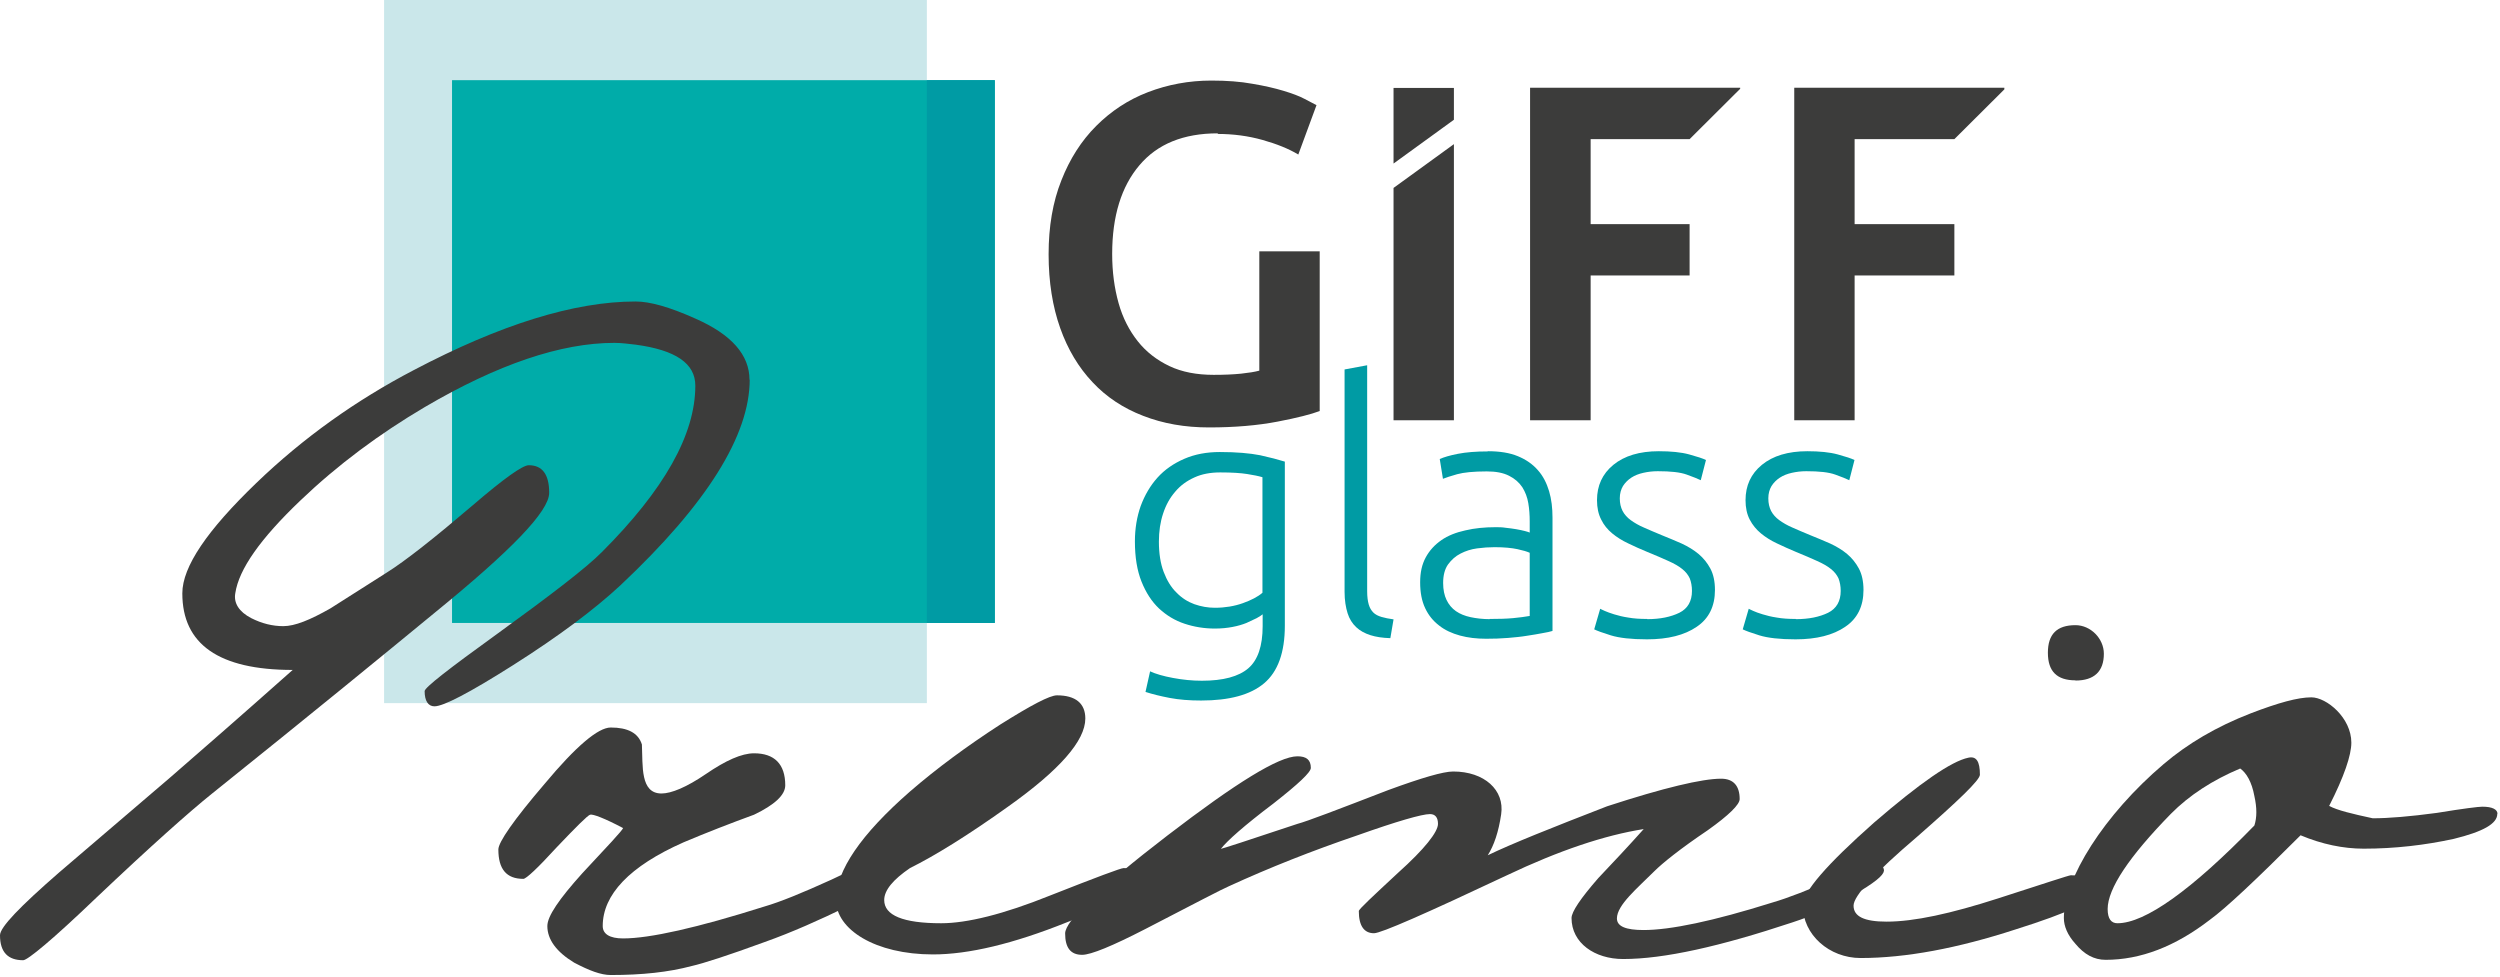
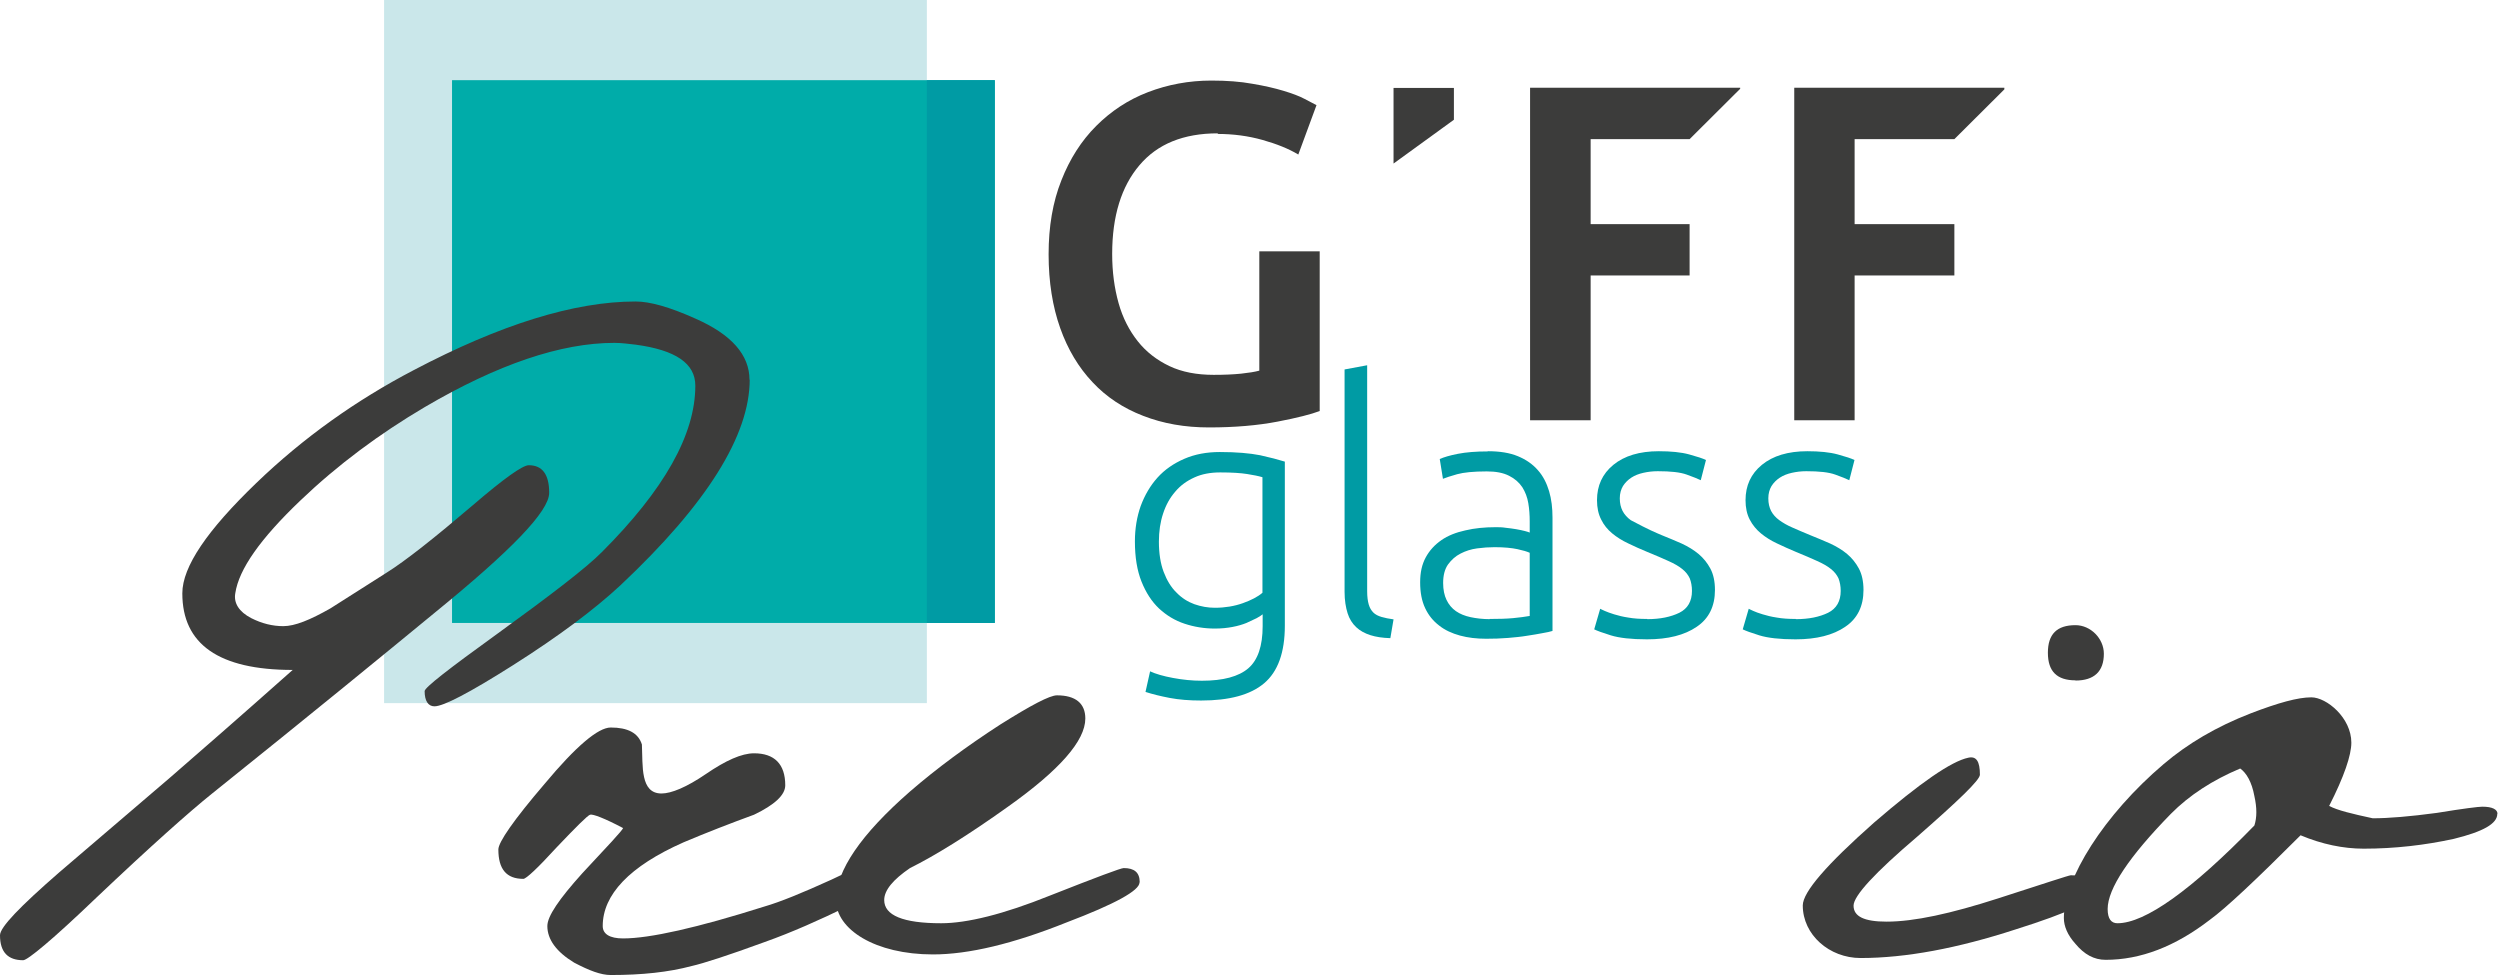
<svg xmlns="http://www.w3.org/2000/svg" width="215" height="84" viewBox="0 0 215 84" fill="none">
  <path d="M79.711 0H33.031V60.469H79.711V0Z" fill="#CAE7EA" />
  <path d="M108.605 52.818C108.485 52.921 108.313 53.024 108.072 53.162C107.832 53.282 107.539 53.419 107.195 53.574C106.852 53.712 106.456 53.832 105.992 53.918C105.545 54.004 105.046 54.056 104.479 54.056C103.585 54.056 102.708 53.918 101.883 53.643C101.04 53.368 100.318 52.921 99.682 52.336C99.046 51.734 98.547 50.961 98.169 50.015C97.791 49.07 97.602 47.918 97.602 46.559C97.602 45.459 97.773 44.445 98.1 43.516C98.444 42.588 98.925 41.763 99.544 41.075C100.163 40.387 100.937 39.854 101.848 39.459C102.76 39.063 103.774 38.874 104.909 38.874C106.336 38.874 107.488 38.977 108.365 39.149C109.224 39.338 109.946 39.527 110.496 39.699V53.815C110.496 56.119 109.895 57.769 108.708 58.767C107.522 59.764 105.717 60.245 103.293 60.245C102.295 60.245 101.401 60.176 100.593 60.022C99.785 59.867 99.097 59.695 98.513 59.506L98.908 57.735C99.39 57.959 100.043 58.148 100.868 58.302C101.694 58.457 102.519 58.543 103.361 58.543C105.201 58.543 106.525 58.182 107.35 57.477C108.175 56.772 108.588 55.551 108.588 53.849V52.835L108.605 52.818ZM108.571 41.04C108.227 40.937 107.797 40.851 107.247 40.765C106.714 40.679 105.94 40.628 104.943 40.628C104.101 40.628 103.361 40.765 102.725 41.057C102.072 41.35 101.522 41.745 101.075 42.278C100.61 42.811 100.267 43.43 100.026 44.169C99.785 44.892 99.665 45.7 99.665 46.577C99.665 47.591 99.802 48.468 100.077 49.19C100.352 49.912 100.714 50.514 101.178 50.961C101.625 51.425 102.141 51.752 102.708 51.958C103.293 52.164 103.877 52.268 104.479 52.268C105.356 52.268 106.164 52.13 106.886 51.872C107.608 51.614 108.175 51.322 108.571 50.978V41.023V41.04Z" fill="#009BA4" />
  <path d="M119.57 54.881C118.917 54.864 118.332 54.778 117.851 54.623C117.369 54.468 116.957 54.245 116.63 53.935C116.303 53.626 116.045 53.23 115.891 52.732C115.736 52.233 115.633 51.631 115.633 50.892V31.773L117.576 31.412V50.84C117.576 51.322 117.627 51.7 117.713 51.992C117.799 52.285 117.937 52.508 118.109 52.68C118.281 52.852 118.521 52.972 118.814 53.058C119.106 53.144 119.45 53.213 119.845 53.265L119.57 54.881Z" fill="#009BA4" />
  <path d="M127.961 38.805C128.976 38.805 129.835 38.942 130.54 39.234C131.245 39.527 131.813 39.922 132.26 40.438C132.707 40.937 133.016 41.556 133.222 42.243C133.429 42.931 133.515 43.705 133.515 44.513V54.261C133.308 54.33 133.033 54.382 132.655 54.45C132.277 54.519 131.83 54.605 131.331 54.674C130.833 54.76 130.282 54.812 129.681 54.863C129.062 54.915 128.443 54.932 127.807 54.932C126.999 54.932 126.242 54.846 125.554 54.657C124.867 54.468 124.265 54.193 123.766 53.797C123.25 53.402 122.855 52.92 122.563 52.301C122.27 51.682 122.133 50.943 122.133 50.083C122.133 49.224 122.288 48.536 122.614 47.934C122.941 47.333 123.388 46.851 123.955 46.456C124.523 46.06 125.228 45.785 126.018 45.613C126.809 45.424 127.686 45.338 128.615 45.338C128.89 45.338 129.182 45.338 129.492 45.39C129.801 45.424 130.093 45.459 130.386 45.51C130.678 45.562 130.919 45.613 131.125 45.665C131.331 45.716 131.486 45.768 131.555 45.802V44.84C131.555 44.306 131.52 43.773 131.434 43.275C131.348 42.759 131.176 42.312 130.919 41.9C130.643 41.487 130.265 41.16 129.784 40.919C129.285 40.662 128.649 40.541 127.858 40.541C126.723 40.541 125.881 40.627 125.314 40.782C124.763 40.937 124.351 41.074 124.093 41.177L123.818 39.475C124.162 39.321 124.677 39.166 125.382 39.028C126.087 38.891 126.947 38.822 127.944 38.822M128.116 53.23C128.873 53.23 129.543 53.213 130.11 53.161C130.678 53.109 131.159 53.041 131.555 52.972V47.539C131.331 47.436 130.987 47.333 130.506 47.229C130.025 47.126 129.371 47.057 128.529 47.057C128.047 47.057 127.549 47.092 127.033 47.161C126.517 47.229 126.036 47.384 125.606 47.608C125.159 47.831 124.815 48.158 124.523 48.553C124.248 48.949 124.11 49.482 124.11 50.135C124.11 50.72 124.213 51.201 124.402 51.596C124.591 51.992 124.867 52.319 125.21 52.559C125.554 52.8 125.984 52.972 126.466 53.075C126.947 53.178 127.514 53.247 128.116 53.247" fill="#009BA4" />
-   <path d="M141.658 53.247C142.775 53.247 143.687 53.058 144.426 52.697C145.148 52.336 145.509 51.7 145.509 50.823C145.509 50.41 145.44 50.049 145.32 49.74C145.182 49.447 144.976 49.172 144.667 48.931C144.374 48.691 143.979 48.467 143.48 48.244C142.999 48.02 142.38 47.762 141.675 47.47C141.09 47.229 140.557 46.989 140.024 46.731C139.509 46.49 139.044 46.198 138.649 45.871C138.253 45.544 137.927 45.149 137.703 44.685C137.463 44.221 137.342 43.67 137.342 43.017C137.342 41.762 137.806 40.748 138.752 39.974C139.698 39.2 141.004 38.805 142.655 38.805C143.704 38.805 144.581 38.891 145.268 39.08C145.956 39.269 146.437 39.424 146.713 39.561L146.266 41.298C146.025 41.177 145.629 41.023 145.062 40.816C144.495 40.61 143.669 40.524 142.569 40.524C142.122 40.524 141.709 40.576 141.331 40.662C140.936 40.748 140.592 40.885 140.3 41.074C140.007 41.263 139.767 41.504 139.577 41.796C139.405 42.089 139.302 42.432 139.302 42.862C139.302 43.292 139.388 43.636 139.543 43.946C139.698 44.238 139.938 44.513 140.248 44.736C140.557 44.96 140.936 45.183 141.383 45.373C141.83 45.579 142.346 45.785 142.913 46.026C143.515 46.267 144.082 46.507 144.632 46.748C145.182 47.006 145.664 47.298 146.076 47.642C146.489 47.986 146.833 48.416 147.091 48.897C147.349 49.379 147.486 49.998 147.486 50.737C147.486 52.129 146.97 53.195 145.922 53.9C144.873 54.623 143.446 54.983 141.641 54.983C140.282 54.983 139.251 54.863 138.529 54.64C137.806 54.416 137.342 54.244 137.102 54.124L137.617 52.353C137.617 52.353 137.806 52.456 138.013 52.542C138.219 52.628 138.477 52.731 138.821 52.834C139.165 52.938 139.56 53.041 140.024 53.109C140.489 53.195 141.039 53.23 141.658 53.23" fill="#009BA4" />
+   <path d="M141.658 53.247C142.775 53.247 143.687 53.058 144.426 52.697C145.148 52.336 145.509 51.7 145.509 50.823C145.509 50.41 145.44 50.049 145.32 49.74C145.182 49.447 144.976 49.172 144.667 48.931C144.374 48.691 143.979 48.467 143.48 48.244C142.999 48.02 142.38 47.762 141.675 47.47C141.09 47.229 140.557 46.989 140.024 46.731C139.509 46.49 139.044 46.198 138.649 45.871C138.253 45.544 137.927 45.149 137.703 44.685C137.463 44.221 137.342 43.67 137.342 43.017C137.342 41.762 137.806 40.748 138.752 39.974C139.698 39.2 141.004 38.805 142.655 38.805C143.704 38.805 144.581 38.891 145.268 39.08C145.956 39.269 146.437 39.424 146.713 39.561L146.266 41.298C146.025 41.177 145.629 41.023 145.062 40.816C144.495 40.61 143.669 40.524 142.569 40.524C142.122 40.524 141.709 40.576 141.331 40.662C140.936 40.748 140.592 40.885 140.3 41.074C140.007 41.263 139.767 41.504 139.577 41.796C139.405 42.089 139.302 42.432 139.302 42.862C139.302 43.292 139.388 43.636 139.543 43.946C139.698 44.238 139.938 44.513 140.248 44.736C141.83 45.579 142.346 45.785 142.913 46.026C143.515 46.267 144.082 46.507 144.632 46.748C145.182 47.006 145.664 47.298 146.076 47.642C146.489 47.986 146.833 48.416 147.091 48.897C147.349 49.379 147.486 49.998 147.486 50.737C147.486 52.129 146.97 53.195 145.922 53.9C144.873 54.623 143.446 54.983 141.641 54.983C140.282 54.983 139.251 54.863 138.529 54.64C137.806 54.416 137.342 54.244 137.102 54.124L137.617 52.353C137.617 52.353 137.806 52.456 138.013 52.542C138.219 52.628 138.477 52.731 138.821 52.834C139.165 52.938 139.56 53.041 140.024 53.109C140.489 53.195 141.039 53.23 141.658 53.23" fill="#009BA4" />
  <path d="M154.448 53.247C155.566 53.247 156.477 53.058 157.217 52.697C157.939 52.336 158.3 51.7 158.3 50.823C158.3 50.41 158.231 50.049 158.111 49.74C157.973 49.447 157.767 49.172 157.457 48.931C157.165 48.691 156.769 48.467 156.271 48.244C155.789 48.02 155.171 47.762 154.466 47.47C153.898 47.229 153.348 46.989 152.815 46.731C152.299 46.49 151.835 46.198 151.44 45.871C151.044 45.544 150.717 45.149 150.477 44.685C150.236 44.221 150.116 43.67 150.116 43.017C150.116 41.762 150.58 40.748 151.526 39.974C152.471 39.2 153.778 38.805 155.428 38.805C156.477 38.805 157.354 38.891 158.042 39.08C158.73 39.269 159.211 39.424 159.486 39.561L159.039 41.298C158.798 41.177 158.403 41.023 157.835 40.816C157.268 40.61 156.443 40.524 155.342 40.524C154.895 40.524 154.483 40.576 154.105 40.662C153.709 40.748 153.365 40.885 153.073 41.074C152.781 41.263 152.54 41.504 152.351 41.796C152.179 42.089 152.076 42.432 152.076 42.862C152.076 43.292 152.162 43.636 152.316 43.946C152.471 44.238 152.712 44.513 153.021 44.736C153.331 44.96 153.709 45.183 154.156 45.373C154.603 45.579 155.119 45.785 155.686 46.026C156.288 46.267 156.855 46.507 157.406 46.748C157.956 47.006 158.437 47.298 158.85 47.642C159.263 47.986 159.606 48.416 159.864 48.897C160.122 49.379 160.26 49.998 160.26 50.737C160.26 52.129 159.744 53.195 158.695 53.9C157.646 54.623 156.219 54.983 154.414 54.983C153.056 54.983 152.024 54.863 151.302 54.64C150.58 54.416 150.116 54.244 149.875 54.124L150.391 52.353C150.391 52.353 150.58 52.456 150.786 52.542C150.975 52.628 151.25 52.731 151.594 52.834C151.938 52.938 152.334 53.041 152.798 53.109C153.262 53.195 153.812 53.23 154.431 53.23" fill="#009BA4" />
  <path d="M85.555 6.895H38.875V53.574H85.555V6.895Z" fill="#00ACA9" />
  <path d="M85.549 6.895H79.703V53.574H85.549V6.895Z" fill="#009BA4" />
  <path d="M154.305 36.14V7.548H172.375V7.685L168.076 11.966H159.497V19.274H168.076V23.692H159.497V36.14H154.305Z" fill="#3C3C3B" />
  <path d="M131.586 36.14V7.548H149.656V7.634L145.306 11.966H136.795V19.274H145.306V23.692H136.795V36.14H131.586Z" fill="#3C3C3B" />
  <path d="M104.725 11.468C101.785 11.468 99.533 12.379 97.985 14.219C96.438 16.041 95.647 18.586 95.647 21.835C95.647 23.383 95.836 24.775 96.197 26.065C96.558 27.354 97.126 28.438 97.848 29.349C98.57 30.26 99.481 30.965 100.564 31.481C101.648 31.997 102.92 32.237 104.381 32.237C105.293 32.237 106.066 32.203 106.737 32.134C107.39 32.065 107.923 31.979 108.301 31.876V21.612H113.494V35.349C112.772 35.624 111.568 35.934 109.866 36.26C108.164 36.587 106.204 36.759 103.969 36.759C101.906 36.759 100.031 36.432 98.312 35.762C96.61 35.108 95.149 34.146 93.962 32.873C92.759 31.601 91.83 30.054 91.177 28.214C90.524 26.374 90.18 24.259 90.18 21.87C90.18 19.48 90.541 17.365 91.28 15.508C92.002 13.668 92.999 12.104 94.272 10.832C95.544 9.559 97.023 8.579 98.725 7.926C100.427 7.273 102.249 6.929 104.175 6.929C105.499 6.929 106.668 7.015 107.7 7.204C108.731 7.376 109.625 7.582 110.365 7.806C111.104 8.029 111.723 8.253 112.204 8.511C112.686 8.768 113.03 8.94 113.219 9.043L111.654 13.29C110.829 12.792 109.797 12.379 108.576 12.035C107.356 11.691 106.066 11.519 104.725 11.519" fill="#3C3C3B" />
-   <path d="M125.036 12.396V36.14H119.844V16.162L125.036 12.396Z" fill="#3C3C3B" />
  <path d="M125.036 7.565V10.299L119.844 14.065V7.565H125.036Z" fill="#3C3C3B" />
  <path d="M64.475 32.633C64.475 37.447 60.795 43.344 53.368 50.325C51.15 52.388 48.089 54.692 44.101 57.219C40.352 59.592 38.135 60.744 37.361 60.744C36.828 60.744 36.518 60.28 36.518 59.437C36.518 59.128 38.582 57.529 42.725 54.537C47.471 51.099 50.462 48.795 51.752 47.488C57.116 42.124 59.798 37.378 59.798 33.166C59.798 31.258 58.113 30.106 54.674 29.642C54.056 29.573 53.454 29.487 52.835 29.487C48.244 29.487 42.811 31.326 36.536 35.006C32.633 37.31 29.039 39.975 25.824 43.052C22.386 46.336 20.546 48.95 20.236 51.013C20.082 51.855 20.546 52.612 21.612 53.162C22.523 53.626 23.451 53.849 24.363 53.849C25.36 53.849 26.667 53.317 28.42 52.319C30.019 51.322 31.636 50.256 33.234 49.259C34.834 48.262 37.361 46.267 40.662 43.448C43.344 41.144 44.943 40.009 45.476 40.009C46.628 40.009 47.23 40.783 47.23 42.382C47.23 43.981 43.929 47.368 37.361 52.715C33.08 56.239 26.718 61.449 18.225 68.257C16.316 69.788 12.947 72.779 8.27 77.215C4.522 80.808 2.373 82.579 1.994 82.579C0.688 82.579 0 81.892 0 80.43C0 79.743 1.685 77.989 5.124 74.997C8.27 72.315 11.485 69.564 14.614 66.882C16.987 64.819 20.512 61.758 25.171 57.615C18.809 57.615 15.68 55.397 15.68 51.03C15.68 48.726 17.829 45.597 22.042 41.539C26.099 37.636 30.621 34.421 35.59 31.825C43.017 27.922 49.362 25.928 54.657 25.928C55.878 25.928 57.563 26.392 59.781 27.389C62.927 28.765 64.457 30.535 64.457 32.667" fill="#3C3C3B" />
  <path d="M76.558 75.582C76.558 75.96 75.337 76.802 72.879 77.954C70.506 79.106 68.133 80.172 65.761 81.015C62.614 82.167 60.483 82.854 59.485 83.078C57.491 83.611 55.204 83.852 52.522 83.852C51.679 83.852 50.682 83.473 49.376 82.786C47.845 81.857 47.072 80.791 47.072 79.639C47.072 78.797 48.069 77.335 50.063 75.117C52.281 72.745 53.502 71.438 53.588 71.215C51.989 70.372 50.992 69.994 50.751 70.063C50.528 70.131 49.53 71.129 47.845 72.9C46.246 74.653 45.249 75.582 45.008 75.582C43.547 75.582 42.859 74.739 42.859 73.054C42.859 72.435 44.166 70.527 46.848 67.398C49.53 64.183 51.439 62.566 52.522 62.566C53.983 62.566 54.895 63.031 55.204 64.028C55.29 65.868 55.049 68.24 56.889 68.24C57.731 68.24 59.038 67.707 60.723 66.555C62.408 65.403 63.783 64.784 64.85 64.784C66.603 64.784 67.532 65.713 67.532 67.535C67.532 68.378 66.603 69.22 64.85 70.063C62.786 70.819 60.792 71.593 58.797 72.435C54.121 74.499 51.834 76.957 51.834 79.639C51.834 80.327 52.436 80.705 53.588 80.705C55.875 80.705 59.95 79.794 65.761 77.954C67.067 77.576 68.976 76.802 71.503 75.65C73.567 74.653 74.873 74.189 75.251 74.189C76.403 74.189 76.558 74.344 76.558 75.564" fill="#3C3C3B" />
  <path d="M97.998 75.892C97.998 76.579 95.935 77.731 91.722 79.33C87.132 81.17 83.298 82.081 80.237 82.081C75.268 82.081 71.898 79.932 71.898 77.405C71.898 74.877 74.048 71.748 78.26 68.069C80.564 66.074 83.16 64.166 85.997 62.326C88.679 60.641 90.278 59.799 90.897 59.799C92.496 59.799 93.338 60.487 93.338 61.793C93.338 63.702 91.121 66.229 86.685 69.376C83.246 71.834 80.409 73.588 78.26 74.654C76.799 75.651 76.042 76.562 76.042 77.405C76.042 78.711 77.641 79.399 80.942 79.399C83.16 79.399 86.306 78.625 90.278 77.026C94.336 75.427 96.399 74.654 96.639 74.654C97.551 74.654 98.015 75.032 98.015 75.874" fill="#3C3C3B" />
-   <path d="M162.008 74.894C162.008 75.272 161.165 75.96 159.412 76.957C157.727 77.954 155.973 78.728 154.133 79.33C147.927 81.393 143.112 82.476 139.588 82.476C137.146 82.476 135.152 81.1 135.152 78.951C135.152 78.418 135.926 77.266 137.456 75.513C138.763 74.137 140.052 72.762 141.359 71.3C137.989 71.833 134.086 73.14 129.564 75.289C122.601 78.573 118.767 80.258 118.165 80.258C117.323 80.258 116.858 79.639 116.858 78.35C116.858 78.195 118.01 77.129 120.228 75.066C122.532 73.002 123.667 71.541 123.667 70.853C123.667 70.32 123.443 70.011 122.979 70.011C122.291 70.011 120.142 70.63 116.704 71.85C112.87 73.157 109.207 74.601 105.683 76.218C105.15 76.441 102.777 77.679 98.496 79.897C95.659 81.358 93.82 82.115 93.063 82.115C92.066 82.115 91.602 81.496 91.602 80.275C91.602 79.209 94.507 76.372 100.404 71.85C106.302 67.329 109.981 65.042 111.58 65.042C112.354 65.042 112.732 65.351 112.732 66.039C112.732 66.417 111.666 67.415 109.517 69.1C106.989 71.008 105.528 72.315 104.995 73.002C105.064 73.002 107.213 72.315 111.58 70.853C112.423 70.63 115.019 69.633 119.386 67.948C122.291 66.882 124.131 66.349 124.974 66.349C127.656 66.349 129.409 67.948 129.1 70.028C128.876 71.558 128.481 72.71 127.948 73.553C130.011 72.555 133.467 71.18 138.212 69.34C143.112 67.741 146.396 66.968 148.013 66.968C149.079 66.968 149.611 67.587 149.611 68.721C149.611 69.186 148.7 70.097 146.861 71.403C144.488 73.002 142.958 74.24 142.27 74.928C140.809 76.389 139.055 77.834 139.055 78.986C139.055 79.673 139.829 79.983 141.342 79.983C143.645 79.983 147.308 79.226 152.448 77.61C153.755 77.232 155.509 76.544 157.813 75.547C159.807 74.705 160.873 74.24 161.028 74.24C161.716 74.24 162.025 74.464 162.025 74.928" fill="#3C3C3B" />
  <path d="M180.227 76.648C180.227 77.421 177.923 78.487 173.333 79.932C168.364 81.548 163.911 82.39 160.008 82.39C157.326 82.39 155.039 80.396 155.039 77.869C155.039 76.717 157.102 74.344 161.16 70.751C165.149 67.312 167.814 65.472 169.275 65.163C169.963 65.008 170.272 65.472 170.272 66.624C170.272 67.088 168.433 68.842 164.839 71.989C161.246 75.049 159.406 77.043 159.406 77.886C159.406 78.814 160.317 79.261 162.243 79.261C164.616 79.261 167.762 78.573 171.82 77.267C175.877 75.96 177.94 75.272 178.095 75.272C179.557 75.272 180.244 75.737 180.244 76.648M178.491 58.509C176.892 58.509 176.118 57.735 176.118 56.136C176.118 54.537 176.892 53.764 178.491 53.764C179.797 53.764 180.932 54.916 180.932 56.222C180.932 57.752 180.09 58.526 178.491 58.526" fill="#3C3C3B" />
  <path d="M214.767 69.994C214.767 70.837 213.546 71.525 211.019 72.144C208.578 72.677 205.964 72.986 203.282 72.986C201.528 72.986 199.689 72.608 197.849 71.834C194.015 75.668 191.419 78.11 190.043 79.107C187.052 81.411 184.077 82.545 181.086 82.545C180.088 82.545 179.246 82.081 178.489 81.17C177.802 80.413 177.492 79.64 177.492 78.952C177.492 75.582 180.931 70.08 186.072 65.713C188.135 63.959 190.593 62.498 193.568 61.346C195.941 60.435 197.625 59.971 198.777 59.971C200.084 59.971 202.216 61.724 202.216 63.874C202.216 64.94 201.597 66.779 200.308 69.307C200.995 69.685 202.302 69.994 204.056 70.373C205.431 70.373 207.271 70.218 209.575 69.908C211.879 69.53 213.168 69.375 213.478 69.375C214.32 69.375 214.784 69.599 214.784 69.994M193.877 70.992C194.101 70.304 194.101 69.461 193.877 68.464C193.654 67.243 193.19 66.47 192.657 66.091C190.284 67.089 188.29 68.378 186.691 69.994C183.097 73.674 181.258 76.425 181.258 78.178C181.258 79.021 181.567 79.399 182.1 79.399C184.473 79.399 188.461 76.562 193.895 70.974" fill="#3C3C3B" />
</svg>